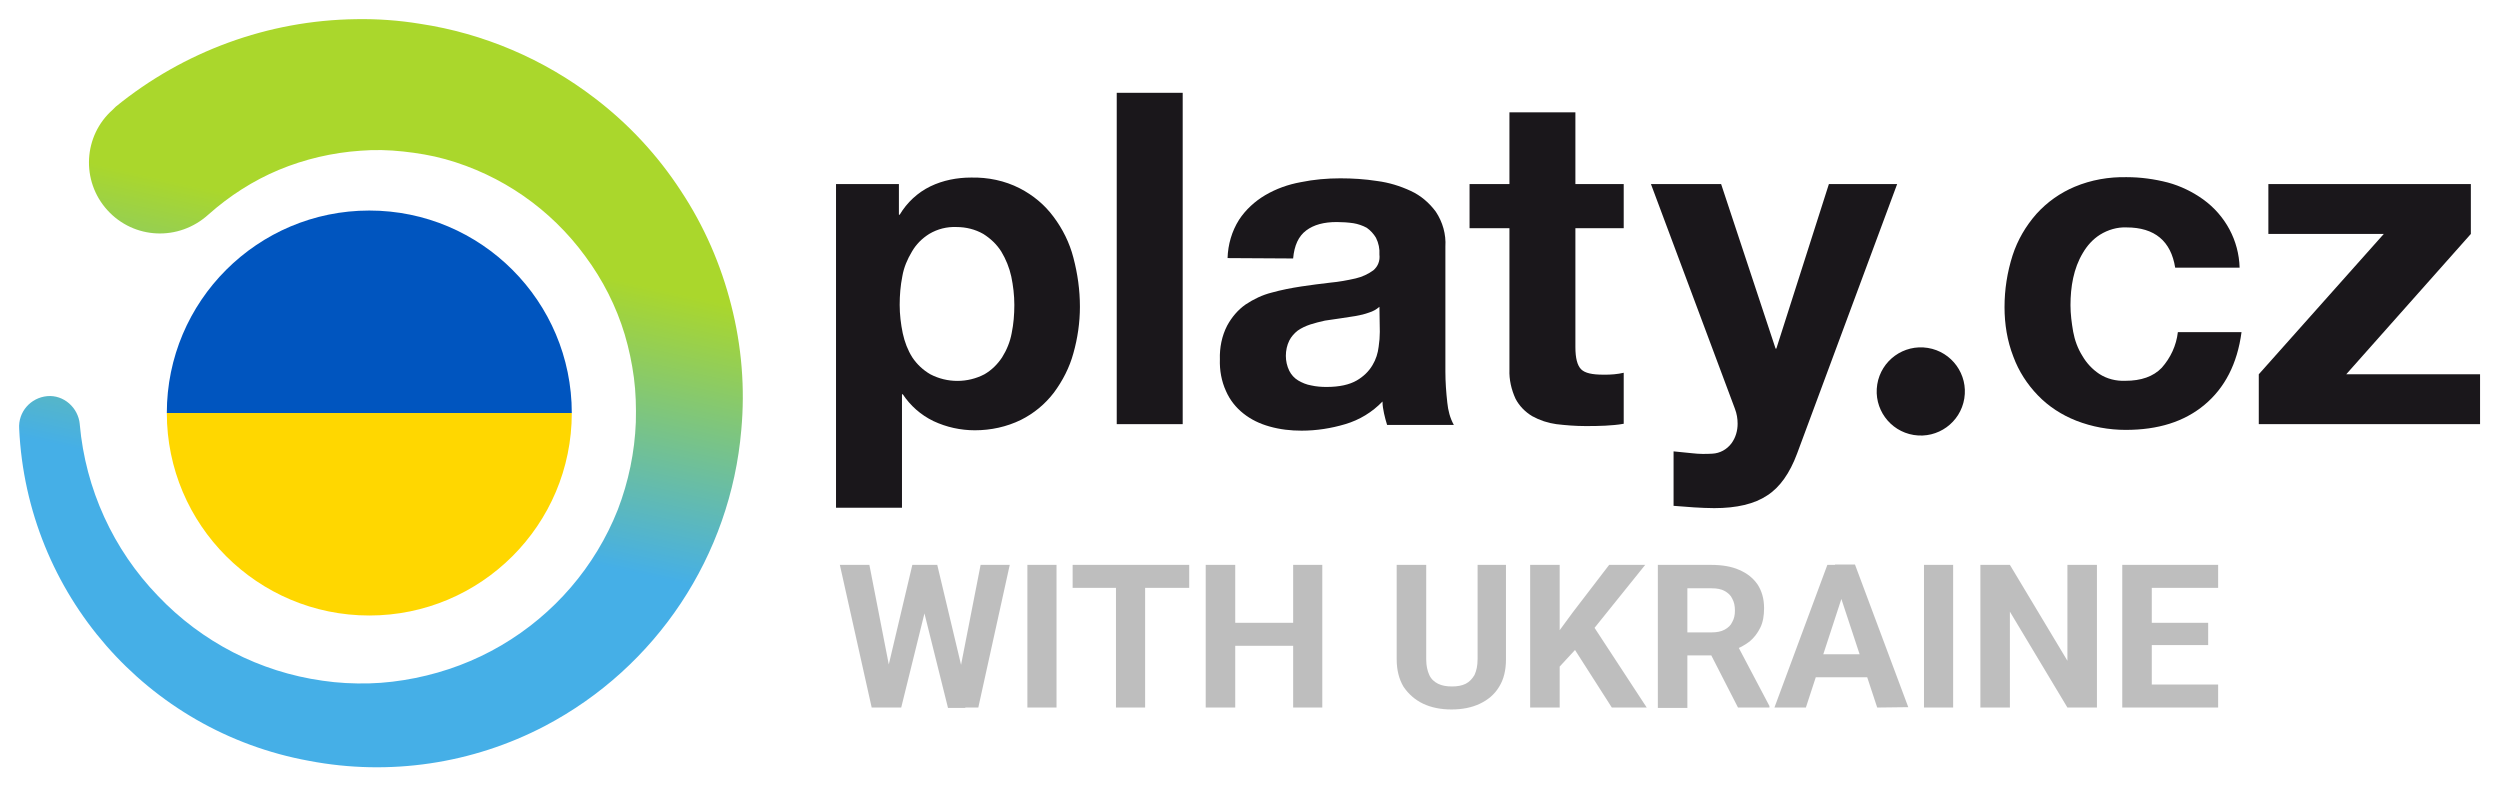
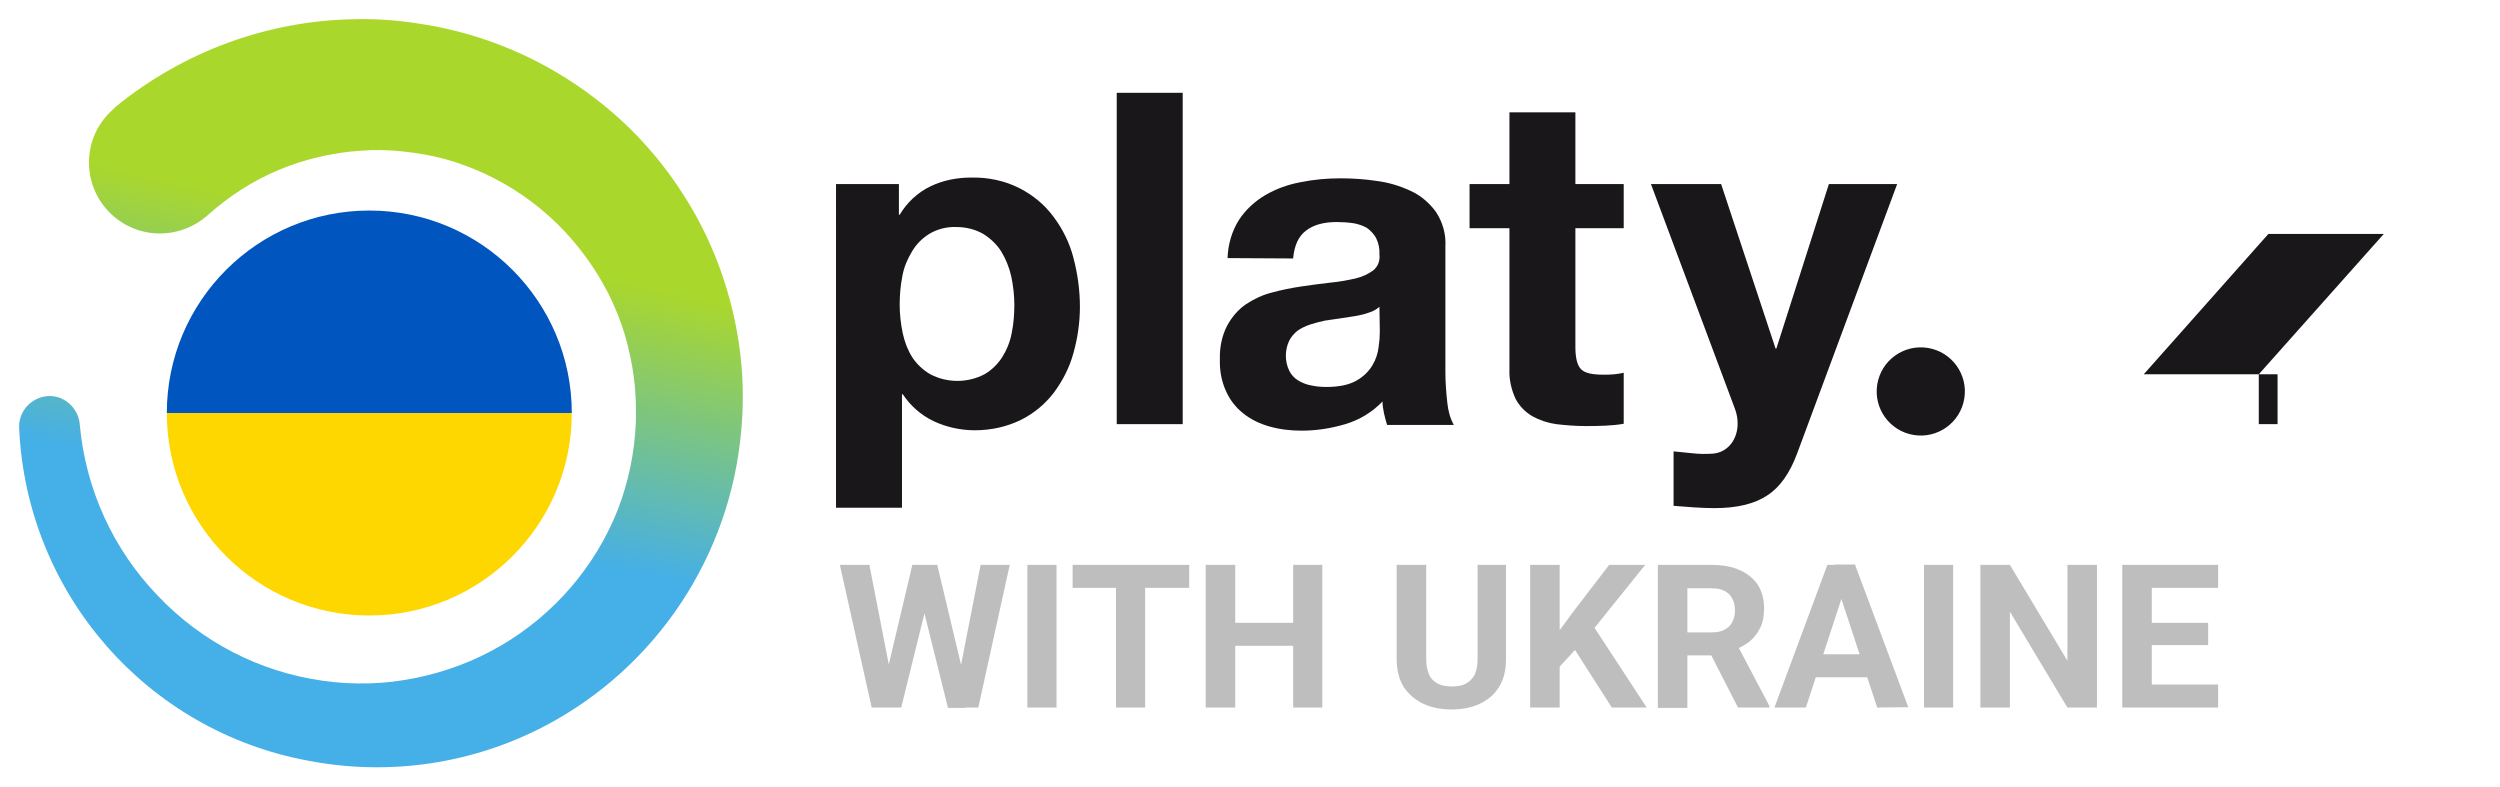
<svg xmlns="http://www.w3.org/2000/svg" version="1.1" id="Layer_1" x="0px" y="0px" viewBox="0 0 651.9 205.1" style="enable-background:new 0 0 651.9 205.1;" xml:space="preserve">
  <style type="text/css">
	.st0{fill:url(#SVGID_1_);}
	.st1{fill:#0055BF;}
	.st2{fill:#FFD700;}
	.st3{opacity:0.5;fill:#7F7F7F;enable-background:new    ;}
	.st4{fill:#1A171B;}
</style>
  <linearGradient id="SVGID_1_" gradientUnits="userSpaceOnUse" x1="110.592" y1="144.202" x2="94.592" y2="72.202" gradientTransform="matrix(1 0 0 -1 0 205.89)">
    <stop offset="0" style="stop-color:#AAD72C" />
    <stop offset="1" style="stop-color:#45AFE7" />
  </linearGradient>
  <path class="st0" d="M30.2,27.8C47.9,13.4,69.9,5.3,92.8,5c5.6-0.1,11.2,0.3,16.7,1.2c16.6,2.5,32.3,9.2,45.6,19.4  c8.8,6.7,16.4,14.9,22.4,24.1c6.1,9.2,10.5,19.3,13.2,30c2.7,10.6,3.6,21.5,2.6,32.4c-2.8,32.8-22.1,61.9-51.2,77.2  c-18.9,9.9-40.6,13.1-61.5,9.1C38.3,190.7,7,154.8,5,111.8c-0.3-4.4,3-8.1,7.3-8.5s8.1,3,8.5,7.3l0,0v0.1  c1.5,16.8,8.7,32.6,20.4,44.7c11.4,12,26.5,19.8,42.9,22.1c4,0.6,8.1,0.8,12.2,0.7c4-0.1,8-0.6,12-1.4c7.9-1.6,15.4-4.4,22.4-8.5  c13.8-8.1,24.5-20.5,30.4-35.4c2.8-7.3,4.4-15,4.7-22.8c0.1-3.9,0-7.8-0.5-11.6c-0.5-3.8-1.3-7.6-2.4-11.3  c-2.2-7.3-5.7-14.2-10.3-20.4c-9-12.3-21.8-21.2-36.5-25.3c-3.6-1-7.3-1.6-11-2S97.7,39,94,39.3c-7.3,0.5-14.6,2.2-21.3,5  s-12.9,6.8-18.3,11.6C46.6,63,34.9,62.4,28,54.8s-6.3-19.4,1.4-26.2L30,28L30.2,27.8z" />
  <g>
    <path class="st1" d="M96.3,54.9c-29.1,0-52.8,23.6-52.8,52.8h105.6C149.1,78.6,125.5,54.9,96.3,54.9z" />
    <path class="st2" d="M96.3,160.5c29.1,0,52.8-23.6,52.8-52.8H43.5C43.5,136.9,67.2,160.5,96.3,160.5z" />
  </g>
  <path class="st3" d="M230.5,178.6l7.4-31.3h4.1l0.9,5.2l-7.9,32h-4.5V178.6z M226.7,147.3l6.1,31.3l-0.5,5.9h-5l-8.3-37.2H226.7z   M249.6,178.5l6.1-31.2h7.6l-8.2,37.2h-5L249.6,178.5z M244.4,147.3l7.5,31.5l-0.2,5.8h-4.5l-8-32.1l1-5.2H244.4z M275.5,147.3v37.2  h-7.6v-37.2H275.5z M298.6,147.3v37.2H291v-37.2H298.6z M310.1,147.3v6h-30.4v-6H310.1z M339.3,162.4v6h-19.4v-6H339.3z   M322.1,147.3v37.2h-7.7v-37.2H322.1z M344.8,147.3v37.2h-7.6v-37.2H344.8z M385.1,147.3h7.6v24.6c0,2.9-0.6,5.3-1.8,7.2  c-1.2,2-2.9,3.4-5,4.4s-4.6,1.5-7.4,1.5s-5.3-0.5-7.4-1.5s-3.8-2.5-5.1-4.4c-1.2-2-1.8-4.4-1.8-7.2v-24.6h7.7v24.6  c0,1.7,0.3,3,0.8,4.1s1.3,1.8,2.3,2.3s2.2,0.7,3.6,0.7s2.6-0.2,3.6-0.7s1.7-1.3,2.3-2.3c0.5-1.1,0.8-2.4,0.8-4.1v-24.6H385.1z   M406.7,147.3v37.2H399v-37.2H406.7z M429,147.3l-14.8,18.4l-8.5,9.2l-1.4-7.3l5.8-7.9l9.5-12.4H429z M420.3,184.5l-11-17.2l5.7-4.8  l14.4,22H420.3z M432.3,147.3h13.9c2.8,0,5.3,0.4,7.3,1.3c2.1,0.9,3.6,2.1,4.8,3.8c1.1,1.7,1.7,3.7,1.7,6.2c0,2-0.3,3.7-1,5.1  c-0.7,1.4-1.6,2.6-2.8,3.6c-1.2,0.9-2.6,1.7-4.3,2.3l-2.4,1.3h-12.1l-0.1-6h9c1.3,0,2.5-0.2,3.4-0.7s1.6-1.1,2-2  c0.5-0.9,0.7-1.8,0.7-3s-0.2-2.2-0.7-3.1c-0.4-0.9-1.1-1.5-2-2s-2-0.7-3.4-0.7H440v31.2h-7.7V147.3z M453.2,184.5l-8.5-16.6l8.1-0.1  l8.6,16.3v0.4L453.2,184.5L453.2,184.5z M481,153.6l-10.1,30.9h-8.2l13.8-37.2h5.2L481,153.6z M489.5,184.5l-10.2-30.9l-0.8-6.4h5.2  l13.9,37.2L489.5,184.5L489.5,184.5z M489,170.6v6h-19.7v-6H489z M509.3,147.3v37.2h-7.6v-37.2H509.3z M546.8,147.3v37.2h-7.7  l-15-25v25h-7.7v-37.2h7.7l15,25v-25H546.8z M578.4,178.5v6h-19.8v-6H578.4z M561.1,147.3v37.2h-7.7v-37.2H561.1z M575.8,162.4v5.8  h-17.2v-5.8H575.8z M578.4,147.3v6h-19.8v-6H578.4z" />
  <g>
    <path class="st4" d="M234.4,48v8h0.2c1.9-3.2,4.7-5.8,8-7.4c3.3-1.6,7-2.3,10.6-2.3c4.4-0.1,8.8,0.8,12.7,2.8   c3.5,1.8,6.5,4.3,8.8,7.4c2.4,3.2,4.2,6.8,5.2,10.7c1.1,4.2,1.7,8.4,1.7,12.8c0,4.1-0.6,8.2-1.7,12.1c-1,3.7-2.8,7.2-5.1,10.3   c-2.3,3-5.2,5.4-8.6,7.1c-3.7,1.8-7.8,2.7-12,2.7c-3.7,0-7.4-0.8-10.8-2.4c-3.3-1.6-6-4-8-7h-0.2v29.6h-17.2V48H234.4z M256.7,97.6   c1.9-1.1,3.4-2.6,4.6-4.4c1.2-1.9,2.1-4.1,2.5-6.3c0.5-2.4,0.7-4.9,0.7-7.4c0-2.5-0.3-5-0.8-7.4c-0.5-2.3-1.4-4.5-2.6-6.5   c-1.2-1.9-2.8-3.4-4.7-4.6c-2.1-1.2-4.5-1.8-7-1.8c-2.5-0.1-4.9,0.5-7.1,1.8c-1.9,1.2-3.4,2.7-4.5,4.6c-1.2,2-2.1,4.1-2.5,6.4   c-0.5,2.5-0.7,5-0.7,7.5c0,2.5,0.3,5,0.8,7.4c0.5,2.3,1.3,4.4,2.5,6.3c1.2,1.8,2.8,3.3,4.7,4.4C247,99.9,252.3,99.9,256.7,97.6   L256.7,97.6z" />
    <path class="st4" d="M308.4,24.2v86.4h-17.2V24.2H308.4z" />
    <path class="st4" d="M320.1,67.3c0.1-3.5,1.1-7,3-10c1.7-2.6,4.1-4.8,6.8-6.4c2.9-1.7,6-2.8,9.3-3.4c3.4-0.7,6.9-1,10.3-1   c3.2,0,6.4,0.2,9.6,0.7c3.1,0.4,6,1.3,8.8,2.6c2.6,1.2,4.8,3.1,6.5,5.4c1.8,2.7,2.7,5.9,2.5,9.1v32.6c0,2.7,0.2,5.4,0.5,8.1   c0.2,2,0.7,4,1.7,5.8h-17.4c-0.3-1-0.6-2-0.8-3c-0.2-1-0.4-2-0.4-3.1c-2.7,2.8-6,4.8-9.7,5.9c-3.7,1.1-7.5,1.7-11.4,1.7   c-2.8,0-5.6-0.3-8.4-1.1c-2.5-0.7-4.8-1.8-6.8-3.4c-1.9-1.5-3.5-3.5-4.5-5.8c-1.2-2.6-1.7-5.5-1.6-8.3c-0.1-3,0.5-6.1,1.9-8.8   c1.2-2.2,2.8-4.1,4.8-5.5c2.1-1.4,4.4-2.5,6.8-3.1c2.5-0.7,5.1-1.2,7.7-1.6c2.6-0.4,5.1-0.7,7.6-1c2.2-0.2,4.4-0.6,6.6-1.1   c1.7-0.4,3.2-1.1,4.6-2.1c1.2-1,1.8-2.5,1.6-4.1c0.1-1.5-0.2-3-0.9-4.4c-0.6-1-1.4-1.9-2.4-2.6c-1.1-0.6-2.3-1-3.5-1.2   c-1.4-0.2-2.9-0.3-4.3-0.3c-3.4,0-6,0.7-8,2.2c-2,1.5-3.1,3.9-3.4,7.3L320.1,67.3z M359.7,80c-0.8,0.7-1.7,1.2-2.7,1.5   c-1.1,0.4-2.3,0.7-3.5,0.9c-1.3,0.2-2.6,0.4-3.9,0.6s-2.7,0.4-4.1,0.6c-1.3,0.3-2.6,0.6-3.8,1c-1.2,0.4-2.3,0.9-3.3,1.6   c-0.9,0.7-1.7,1.6-2.2,2.6c-0.6,1.2-0.9,2.6-0.9,4c0,1.3,0.3,2.7,0.9,3.9c0.5,1,1.3,1.9,2.3,2.5c1,0.6,2.2,1.1,3.4,1.3   c1.3,0.3,2.7,0.4,4,0.4c3.4,0,6-0.6,7.9-1.7c1.7-1,3.1-2.3,4.1-4c0.9-1.5,1.4-3.1,1.6-4.8c0.2-1.3,0.3-2.6,0.3-3.9L359.7,80z" />
    <path class="st4" d="M423.4,48v11.5h-12.6v31c0,2.9,0.5,4.8,1.5,5.8s2.9,1.4,5.8,1.4c1,0,1.9,0,2.8-0.1c0.9-0.1,1.7-0.2,2.5-0.4   v13.3c-1.6,0.3-3.2,0.4-4.8,0.5c-1.8,0.1-3.5,0.1-5.2,0.1c-2.5,0-5.1-0.2-7.6-0.5c-2.2-0.3-4.3-1-6.3-2.1c-1.8-1.1-3.3-2.6-4.3-4.5   c-1.1-2.4-1.7-5-1.6-7.6V59.5h-10.4V48h10.4V29.3h17.2V48H423.4z" />
    <path class="st4" d="M460.8,129.2c-3.3,2.2-7.9,3.3-13.8,3.3c-1.8,0-3.5-0.1-5.3-0.2s-3.5-0.3-5.3-0.4v-14.2l5,0.5   c1.7,0.2,3.4,0.2,5.1,0.1c2-0.1,3.8-1.1,5-2.7c1.1-1.5,1.6-3.3,1.6-5.1c0-1.3-0.2-2.6-0.7-3.9L430.5,48h18.3L463,90.9h0.2L476.9,48   h17.8l-26.1,70.3C466.7,123.4,464.1,127.1,460.8,129.2z" />
-     <path class="st4" d="M554.5,59.3c-2.4-0.1-4.8,0.6-6.9,1.9c-1.9,1.2-3.4,2.9-4.5,4.8c-1.2,2-2,4.2-2.5,6.5   c-0.5,2.3-0.7,4.7-0.7,7.1c0,2.3,0.3,4.6,0.7,6.9c0.4,2.2,1.2,4.4,2.4,6.3c1.1,1.9,2.6,3.5,4.4,4.7c2,1.3,4.4,1.9,6.8,1.8   c4.1,0,7.3-1.1,9.5-3.4c2.3-2.6,3.8-5.8,4.2-9.3h16.6c-1.1,8.3-4.4,14.6-9.7,19c-5.3,4.4-12.1,6.5-20.5,6.5   c-4.4,0-8.8-0.8-12.9-2.4c-3.8-1.5-7.2-3.7-10-6.6c-2.8-2.9-5-6.3-6.4-10.1c-1.6-4.1-2.3-8.5-2.3-12.9c0-4.6,0.7-9.1,2.1-13.5   c1.3-4,3.4-7.6,6.2-10.8c2.8-3.1,6.2-5.5,10-7.1c4.3-1.8,8.9-2.6,13.6-2.5c3.6,0,7.2,0.5,10.7,1.4c3.3,0.9,6.4,2.4,9.2,4.4   c5.8,4.2,9.3,10.7,9.5,17.8h-16.8C566.1,62.9,561.9,59.3,554.5,59.3z" />
-     <path class="st4" d="M621.6,61h-30.1V48h52.8v13l-32.5,36.6h34.9v13H589v-13L621.6,61z" />
+     <path class="st4" d="M621.6,61h-30.1V48v13l-32.5,36.6h34.9v13H589v-13L621.6,61z" />
    <ellipse transform="matrix(0.16 -0.987 0.987 0.16 320.028 580.242)" class="st4" cx="501" cy="102" rx="11.5" ry="11.5" />
  </g>
</svg>